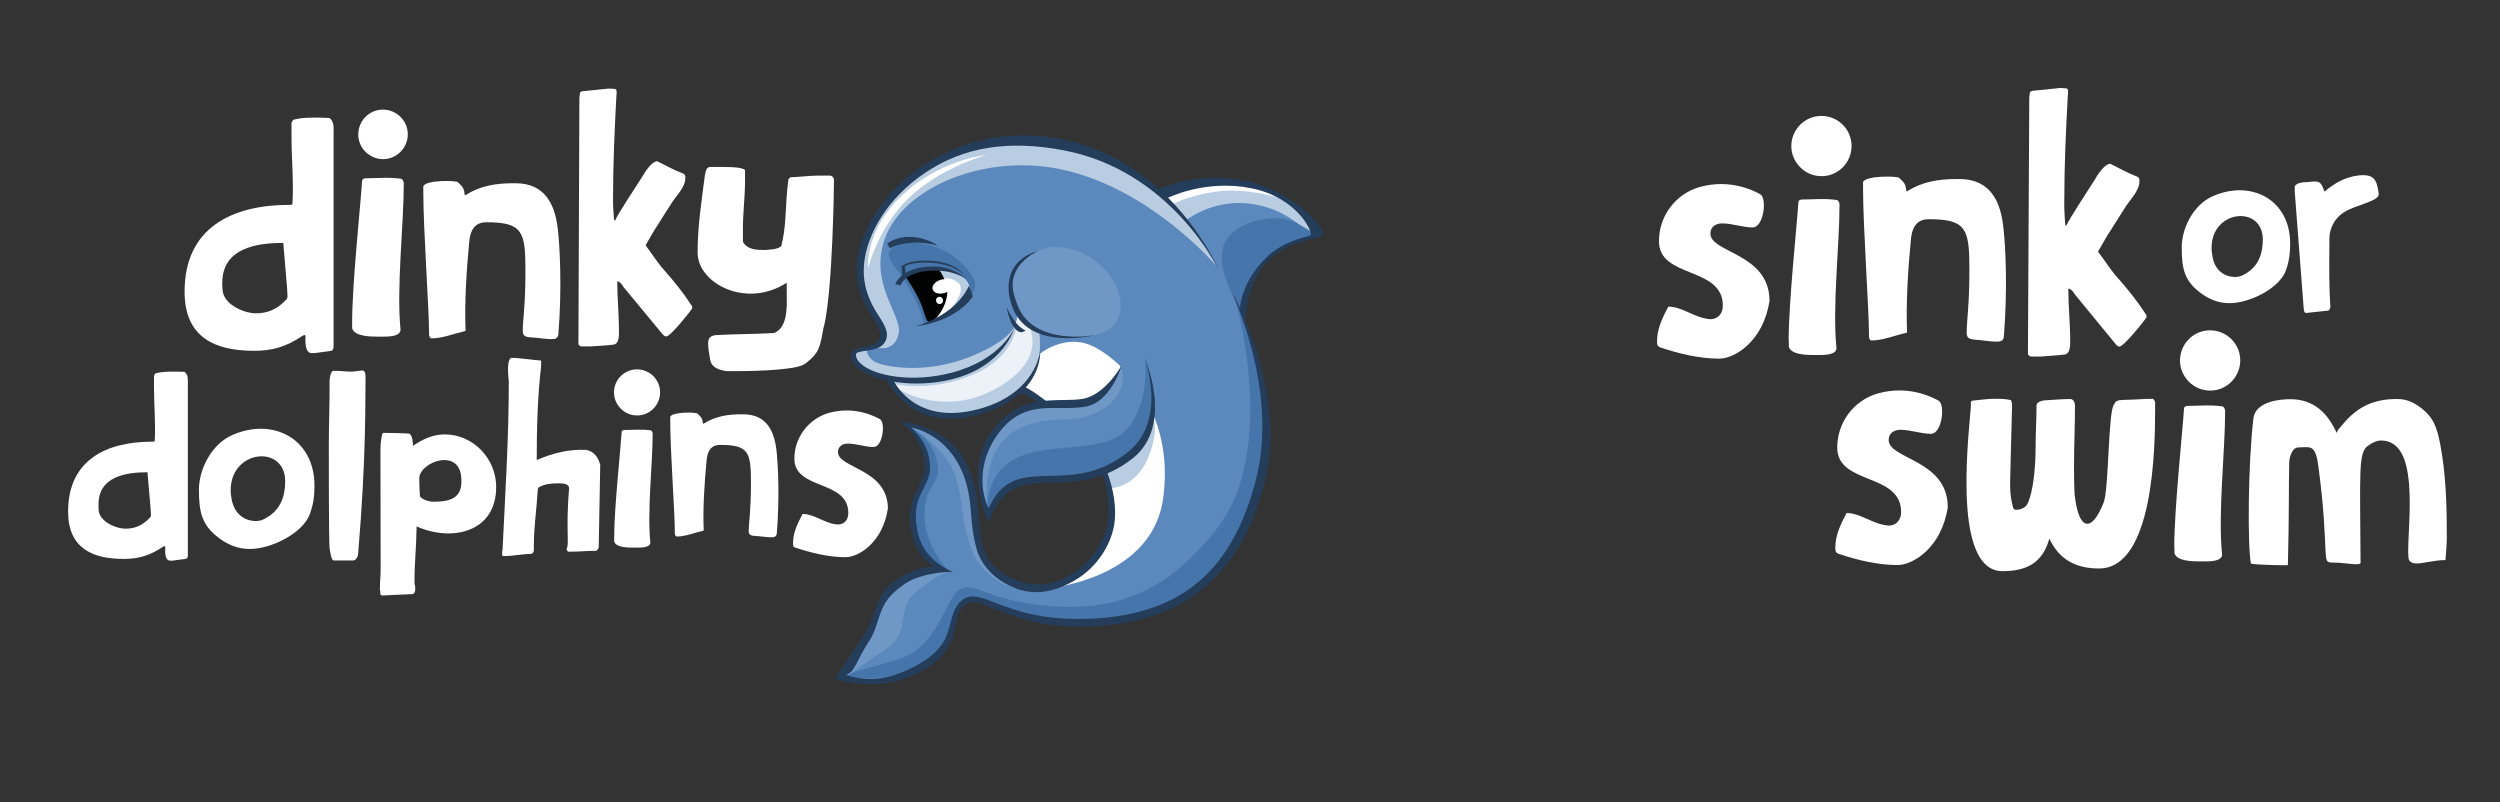
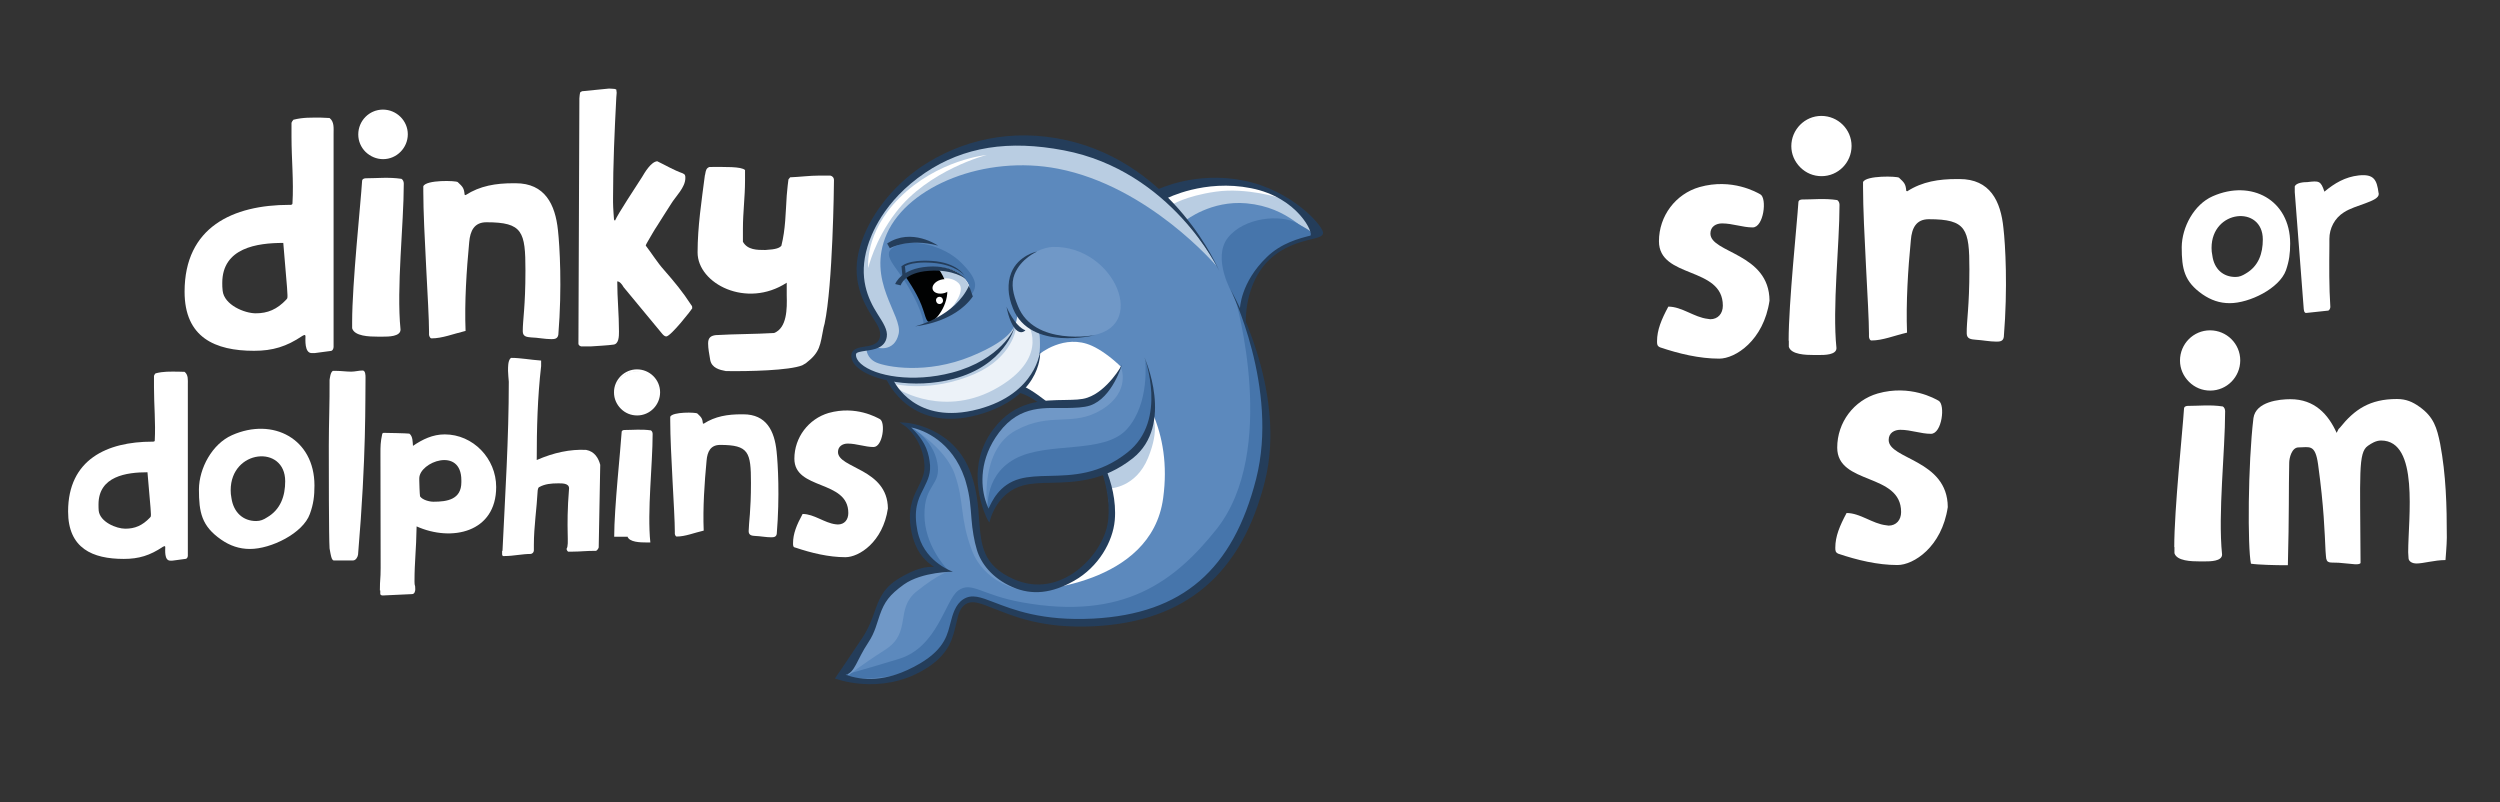
<svg xmlns="http://www.w3.org/2000/svg" version="1.1" id="Layer_1" x="0px" y="0px" viewBox="0 0 1307 419.5" style="enable-background:new 0 0 1307 419.5;" xml:space="preserve">
  <rect x="0" y="0" width="1307" height="419.5" fill="#333333" stroke="none" />
  <style type="text/css">
	.st0{fill:#FFFFFF;}
	.st1{fill:#5C89BD;}
	.st2{fill:#4675AB;}
	.st3{fill:#ECF2F8;}
	.st4{fill:#B9CDE2;}
	.st5{fill:#243D5A;}
	.st6{fill:#7098C7;}
	.st7{fill:#010202;}
</style>
  <path class="st0" d="M866.3,178.4c0-5.9,2.3-11.4,5.9-18.1c7.1,0,13.5,5.6,20.6,6.4c0.5,0,1,0.2,1.3,0.2c4.1,0,6.6-3,6.6-7.1  c0-20.7-33.4-14-33.4-33.7c0-13.2,8.7-24.7,21.2-28.3c17-4.8,30,2.8,31.8,3.8c3.6,2,1.8,17.3-4,17.3c-5.3,0-10.5-2.1-16-2.1  c-3.1,0-6.1,1.6-6.1,5.3c0,10.2,30.8,10.2,30.9,35.1c-3.1,20.9-17.9,30.3-26.3,30.3c-10.4,0-21.1-2.6-30.9-5.9  C866.3,180.9,866.3,179.9,866.3,178.4z" />
  <path class="st0" d="M935.1,178.1c0-19.8,4.4-61.1,5.1-72.3c0-1.2,1.2-1.5,2-1.5c5.9,0,11.7-0.7,18.3,0.3c0.8,0.5,1.2,1.5,1.2,2.5  c0,20.9-3.8,53.5-1.6,74.9c0,3.6-6.3,3.6-9.1,3.6h-2.6c-4.3,0-12-0.2-13.2-4.3V178.1z" />
  <path class="st0" d="M1029.6,140.9c0-21.2-1.5-26.3-21.2-26.3c-6.6,0-8.9,4.6-9.4,10.9c-1.5,15.3-2.6,32.8-2,48.4  c-6.9,1.6-12.7,4.1-18.6,4.1c-1,0-1.3-1.6-1.3-2v-1.6c0-12.8-3.1-55.5-3.1-76.4v-2.8c1.5-3.6,17.9-3.1,18.8-2.3  c2.8,2.6,3.5,3.3,3.8,6.9l0.5,0.2c7.9-5.1,16.6-6.4,26-6.4h1.3c16,0,21.6,11.5,23,25.7c1,8.6,2.3,30.9,0.2,56.8  c-0.3,2.3-2,2.5-3.8,2.5c-3.6,0-7.4-0.8-11-1c-2.1-0.2-4.6-0.3-4.6-3.3C1028.1,167.6,1029.6,160.6,1029.6,140.9z" />
-   <path class="st0" d="M1060.9,51.3c0-0.8,0.3-3.1,0.5-3.3l1-0.5l14.7-1.5c0.8,0,3,0.2,3.1,0.2l0.8,0.3c0,0.2,0.2,1.3,0.2,1.8  c0,0.5-0.2,2.3-0.2,2.6c-1,18.3-1.8,36.1-1.8,54.8v2.3c0,2.8,0.5,9.4,0.5,9.4l0.5,0.7c1.8-4.1,11-17.9,14.8-23.9  c1.3-2.3,4.8-8.2,8.2-8.6c4.8,2.3,8.9,4.8,13.8,6.6c1.5,0.7,1.5,1.3,1.5,2.6c0,5.1-5.3,10-7.7,14c-1.3,2.1-6.7,10.5-7.6,12  c-1.8,2.6-3.6,6.1-5.3,8.9c-0.2,0.3-1,1.6-1,2c3.5,4.4,6.3,9.2,10,13.3c5.6,6.4,10,11.7,14.8,19.1c0.5,0.7,0.5,0.8,0.5,1.8  c0,0.3-11.7,15.3-14.2,15.3c-0.8,0-1.6-0.8-2.1-1.5l-21.1-25.7c-0.7-1.2-2-3.1-3.5-3.1c0,9.1,1,17.9,1,27.3c0,2.6,0,7.1-3.3,7.2  c-1.6,0.3-10.2,0.8-12,1h-5.3c-0.7-0.2-1.5-0.7-1.5-1.5L1060.9,51.3z" />
  <path class="st0" d="M959.5,286.3c0-5.9,2.3-11.4,5.9-18.1c7.1,0,13.5,5.6,20.6,6.4c0.5,0,1,0.2,1.3,0.2c4.1,0,6.6-3,6.6-7.1  c0-20.7-33.4-14-33.4-33.7c0-13.2,8.7-24.7,21.2-28.3c17-4.8,30,2.8,31.8,3.8c3.6,2,1.8,17.3-4,17.3c-5.3,0-10.5-2.1-16-2.1  c-3.1,0-6.1,1.6-6.1,5.3c0,10.2,30.8,10.2,30.9,35.1c-3.1,20.9-17.9,30.3-26.3,30.3c-10.4,0-21.1-2.6-30.9-5.9  C959.5,288.8,959.5,287.8,959.5,286.3z" />
-   <path class="st0" d="M1046.9,298.6c-28,0-16.5-78.8-16.5-87.6c0-0.3,0-0.7-0.2-0.8c0.2,0,0.5-0.3,0.7-0.7c1.6-0.2,8.9-1,10.5-1h2.3  c3,0,4.4,0,7.7,0.7c0,0.2,0.5,1.8,0.5,2.1v1.2c0,3.8-1,35.1-1,39v2.5c0,4,0.5,7.7,1.6,11.5c0.3,1,1,1,2,1c1.6,0,4.3-1,5.3-2.8  c3.5-6.7,4.4-21.7,4.4-28.8c0-7.9,0.5-16.1,0.5-23c0-1.8,3.3-2.6,4.4-2.6c0.2,0,9.5-0.7,13.2-0.7c2,0,2.5,2.3,2.5,3.6  c0,10.5-0.5,20.9-0.5,31.4c0,12.5,0.3,15.5,0.5,16.3c2.1,17.3,8.7,18.8,15,2.8c2.8-6.9,2.3-49.4,5.6-51.4c0.2-1.3,1.8-2,2.8-2.1  c0.5,0,3.1-0.2,3.5-0.2c4,0,8.9-0.5,13.7-0.5c0.5,0,1.2,1.3,1.3,1.6v4c0,19.8-0.8,83.1-29.3,83.1c-11.7,0-20.7-4.3-26-15.6  C1067.9,294.2,1059.6,298.6,1046.9,298.6z" />
  <path class="st0" d="M1136.7,286c0-19.8,4.4-61.1,5.1-72.3c0-1.2,1.2-1.5,2-1.5c5.9,0,11.7-0.7,18.3,0.3c0.8,0.5,1.2,1.5,1.2,2.5  c0,20.9-3.8,53.5-1.6,74.9c0,3.6-6.3,3.6-9.1,3.6h-2.6c-4.3,0-12-0.2-13.2-4.3V286z" />
  <path class="st0" d="M1178.1,218.6c1.2-8.7,13.7-9.9,19.3-9.9c12.7,0,19.8,7.9,24.2,17.6l1-2l0.7-0.7c7.6-9.5,15.6-15,29.8-15  c4.8,0,8.2,1.5,11.7,4c7.7,5.4,9.2,11.2,10.9,19.3c3.1,16.5,3.5,32.4,3.5,49.2c0,3.5-0.7,11.5-0.7,11.7c-5.8,0-11.4,1.8-15.3,1.8  c-1.6,0-3.8-0.8-4-2.6c0-1-0.2-2.1-0.2-3.3c0-17.8,5.9-58.4-14.2-58.4c-2.6,0-5.1,1.5-6.9,2.8c-5.1,3.6-4,14.2-3.8,61.1  c0,0.7-1.5,0.8-2.1,0.8h-0.8c-0.8,0-7.7-0.8-8.6-0.8c-4.4-0.3-6.4,0.8-6.6-3.5l-0.2-2.6c-0.5-9.9-0.8-22.7-3.9-45.3  c-1.5-10.9-4.6-8.9-10.2-8.9c-3.6,0-4.9,5.6-4.9,8.1c-0.3,13.7,0,27.3-0.7,53.5h-2c-3.8,0-13.5-0.2-17.3-0.8  C1175,286.3,1175.2,242.5,1178.1,218.6z" />
  <g>
    <path class="st0" d="M1156.8,102.6c20.1-8.9,40.5,1.8,40.5,24.7c0,5.1-0.5,9.1-2.2,14c-3.4,9.5-19.1,17.2-29.4,17.2   c-5.3,0-9.8-1.6-14.2-4.6c-9.6-6.7-10.9-13.3-10.9-24.7C1140.7,118.8,1147,106.9,1156.8,102.6z M1168.7,144.8   c2.1,0,3.6-0.7,5.4-1.8c6.7-3.9,8.9-10.5,8.9-17.8c0-18.1-26.8-15.7-26.8,4.4c0,1.2,0.1,2.6,0.4,3.9   C1157.5,140.6,1162.2,144.8,1168.7,144.8z" />
    <path class="st0" d="M1204.4,161.6l-4.7-61.2v-3c0.9-1.9,4.6-2.2,6.6-2.2c6-0.7,7-0.8,8.9,5c5.3-4.4,10.8-7.7,18-8.5   c7.8-0.8,9.4,2.2,10.3,9.1c0.1,0.2,0.1,0.5,0.1,0.7c0,3.9-12.3,5.6-18.2,9.5c-4.8,3-7.6,8.3-7.6,13.9v3.4   c-0.1,10.6-0.2,21.5,0.5,32.2c0,0.5-0.4,1.8-1.2,1.9l-11.3,1.2c-0.6,0.1-0.9-0.2-1.2-0.9L1204.4,161.6z" />
  </g>
  <g>
    <ellipse transform="matrix(1 -3.990470e-03 3.990470e-03 1 -0.298 3.799)" class="st0" cx="951.9" cy="76.6" rx="14.5" ry="14.8" />
    <ellipse transform="matrix(1 -3.990470e-03 3.990470e-03 1 -0.285 3.787)" class="st0" cx="948.8" cy="73.4" rx="9.3" ry="9.5" />
    <ellipse transform="matrix(1 -3.990470e-03 3.990470e-03 1 -0.272 3.776)" class="st0" cx="946" cy="70" rx="4.7" ry="4.8" />
    <g>
      <path class="st0" d="M936.5,76.4c0,4.2,1.7,8.1,4.7,11.1c3,3,6.9,4.6,11.1,4.6c8.7,0,15.7-7.1,15.7-15.8c0-8.7-7.1-15.7-15.8-15.7    S936.5,67.8,936.5,76.4z M942,85c-2.5-2.5-3.9-5.8-3.9-9.4c0-7.3,5.9-13.3,13.3-13.4c7.3,0,13.3,5.9,13.4,13.3    s-5.9,13.3-13.3,13.4C947.9,88.9,944.6,87.5,942,85z" />
    </g>
  </g>
  <g>
    <ellipse transform="matrix(1 -3.990470e-03 3.990470e-03 1 -0.743 4.611)" class="st0" cx="1155.1" cy="188.6" rx="14.5" ry="14.8" />
    <ellipse transform="matrix(1 -3.990470e-03 3.990470e-03 1 -0.731 4.598)" class="st0" cx="1152" cy="185.5" rx="9.3" ry="9.5" />
    <ellipse transform="matrix(1 -3.990470e-03 3.990470e-03 1 -0.717 4.587)" class="st0" cx="1149.2" cy="182.1" rx="4.7" ry="4.8" />
    <g>
      <path class="st0" d="M1139.7,188.5c0,4.2,1.7,8.1,4.7,11.1c3,3,6.9,4.6,11.1,4.6c8.7,0,15.7-7.1,15.7-15.8    c0-8.7-7.1-15.7-15.8-15.7C1146.7,172.7,1139.7,179.8,1139.7,188.5z M1145.2,197.1c-2.5-2.5-3.9-5.8-3.9-9.4    c0-7.3,5.9-13.3,13.3-13.4s13.3,5.9,13.4,13.3s-5.9,13.3-13.3,13.4C1151.1,200.9,1147.8,199.6,1145.2,197.1z" />
    </g>
  </g>
  <path class="st0" d="M159.2,175.1c0,0-0.8,0.3-1.1,0.5c-8.3,5.6-15.5,7.8-25.3,7.8c-20.3,0-36.3-6.9-36.3-30.9  c0-33.8,25.3-45.4,54.8-45.4c0.3,0,1.5,0.2,1.6-0.7c0.7-11.9-0.5-22.9-0.5-34.8v-7.4c0.2-0.5,0.5-1.1,1-1.6  c5.2-1.3,9.3-1.1,14.5-1.1c1.1,0,3.3,0.2,4.4,0.2c2.5,2,2.1,5.2,2.1,8.2v111.5c0,0.8-0.5,2.1-1.6,2.1l-8.3,1.1H163  c-3.9,0-3.3-7-3.3-9C159.7,175.4,159.4,175.1,159.2,175.1z M133.7,163.8c6.2,0,11.1-2,16-7.2l0.5-0.7c0.3-1.3,0-4.4-2.1-28.9  c-13.6,0-31.9,2.5-31.9,20.9c0,1.3,0,2.6,0.2,4.1C117.2,159.4,127.8,163.8,133.7,163.8z" />
  <path class="st0" d="M184.1,168.3c0-20.1,4.5-62.2,5.2-73.6c0-1.2,1.2-1.5,2-1.5c6,0,11.9-0.7,18.6,0.3c0.8,0.5,1.2,1.5,1.2,2.5  c0,21.3-3.9,54.5-1.7,76.3c0,3.7-6.4,3.7-9.2,3.7h-2.7c-4.4,0-12.2-0.2-13.4-4.4V168.3z" />
  <path class="st0" d="M274.7,141.5c0-20.4-1.4-25.3-20.4-25.3c-6.3,0-8.5,4.4-9,10.4c-1.4,14.7-2.5,31.4-1.9,46.4  c-6.6,1.6-12.2,3.9-17.8,3.9c-0.9,0-1.3-1.6-1.3-1.9v-1.6c0-12.3-3-53.2-3-73.3v-2.7c1.4-3.5,17.2-3,18-2.2c2.7,2.5,3.3,3.2,3.6,6.6  l0.5,0.2c7.6-4.9,15.9-6.2,24.9-6.2h1.3c15.3,0,20.7,11.1,22.1,24.6c0.9,8.2,2.2,29.7,0.2,54.5c-0.3,2.2-1.9,2.4-3.6,2.4  c-3.5,0-7.1-0.8-10.6-0.9c-2.1-0.2-4.4-0.3-4.4-3.2C273.3,167,274.7,160.4,274.7,141.5z" />
  <path class="st0" d="M302.9,51.4c0-0.8,0.3-3,0.5-3.2l0.9-0.5l14.1-1.4c0.8,0,2.8,0.2,3,0.2l0.8,0.3c0,0.2,0.2,1.3,0.2,1.7  c0,0.5-0.2,2.2-0.2,2.5c-0.9,17.5-1.7,34.6-1.7,52.6v2.2c0,2.7,0.5,9,0.5,9l0.5,0.6c1.7-3.9,10.6-17.2,14.2-22.9  c1.3-2.2,4.6-7.9,7.9-8.2c4.6,2.2,8.5,4.6,13.3,6.3c1.4,0.6,1.4,1.3,1.4,2.5c0,4.9-5.1,9.6-7.4,13.4c-1.3,2.1-6.5,10.1-7.3,11.5  c-1.7,2.5-3.5,5.8-5.1,8.5c-0.2,0.3-0.9,1.6-0.9,1.9c3.3,4.3,6,8.8,9.6,12.8c5.4,6.2,9.6,11.2,14.2,18.3c0.5,0.6,0.5,0.8,0.5,1.7  c0,0.3-11.2,14.7-13.6,14.7c-0.8,0-1.6-0.8-2.1-1.4L326,150.1c-0.6-1.1-1.9-3-3.3-3c0,8.7,0.9,17.2,0.9,26.2c0,2.5,0,6.8-3.2,6.9  c-1.6,0.3-9.8,0.8-11.5,0.9h-5.1c-0.6-0.2-1.4-0.6-1.4-1.4L302.9,51.4z" />
  <path class="st0" d="M374.2,175.2c10.3-0.6,20.2-0.5,30.5-1.1c6.8-2.7,6.8-12.8,6.6-19.7v-6.6c-21,13.7-46.6,0.5-46.6-15.8  c0-13.6,2.1-27,3.8-40.3c0-0.2,0.2-0.3,0.2-0.8c0.3-1.7,0.5-3,2.2-3.6c8.2,0,16.6-0.3,18.6,1.6v5.7c0,8.2-1.1,16.6-1.1,24.9v6.9  c2.4,4.3,7.4,4.3,11.7,4.3c5.8-0.3,7.4-1.1,8.4-2.2c2.2-8.7,2.2-17.2,2.8-26.2c0.2-2.4,0.8-8.4,0.9-8.5l0.9-1.1  c5.2-0.2,10.1-0.9,15.3-0.9h5.7c0.9,0.2,1.9,0.9,1.9,2.4c0,2.8-0.6,54.8-4.9,75l-0.5,1.9c-1.9,9.6-1.7,12.9-9.3,18.8l-1.9,1.1  c-6.8,2.7-27.9,3.2-39.9,3c-3.3-0.6-7.4-1.6-8.2-5.8c-0.5-3.2-1.1-5.8-1.1-8.7C370.2,176.3,371.9,175.5,374.2,175.2z" />
  <path class="st0" d="M86,285.5c0,0-0.7,0.3-0.9,0.4c-6.7,4.5-12.5,6.3-20.4,6.3c-16.3,0-29.1-5.5-29.1-24.8  c0-27.2,20.4-36.5,44-36.5c0.3,0,1.2,0.1,1.3-0.5c0.5-9.6-0.4-18.4-0.4-28v-5.9c0.1-0.4,0.4-0.9,0.8-1.3c4.2-1.1,7.5-0.9,11.7-0.9  c0.9,0,2.6,0.1,3.5,0.1c2,1.6,1.7,4.2,1.7,6.6v89.5c0,0.7-0.4,1.7-1.3,1.7l-6.7,0.9H89c-3.2,0-2.6-5.6-2.6-7.2  C86.4,285.8,86.2,285.5,86,285.5z M65.5,276.4c5,0,8.9-1.6,12.9-5.8l0.4-0.5c0.3-1.1,0-3.5-1.7-23.2c-10.9,0-25.6,2-25.6,16.8  c0,1.1,0,2.1,0.1,3.3C52.3,272.9,60.8,276.4,65.5,276.4z" />
  <path class="st0" d="M121.3,227.5c21.4-9.5,43.1,1.9,43.1,26.3c0,5.5-0.5,9.7-2.4,14.9c-3.6,10.1-20.3,18.3-31.3,18.3  c-5.6,0-10.5-1.7-15.1-4.9c-10.2-7.1-11.6-14.2-11.6-26.3C104.1,244.8,110.9,232.1,121.3,227.5z M133.9,272.4c2.2,0,3.9-0.7,5.7-1.9  c7.1-4.1,9.5-11.2,9.5-18.9c0-19.3-28.5-16.7-28.5,4.7c0,1.2,0.1,2.7,0.4,4.1C122.1,267.9,127.1,272.4,133.9,272.4z" />
  <path class="st0" d="M171.9,233c0-11.5,0.5-22.8,0.4-34.4c0.2-1,0.4-3.9,1.7-4.7h1.9c2.6,0,5.1,0.4,7.7,0.4c2,0,4.1-0.6,6-0.6  c1.5,0,1.5,2.7,1.5,3.6c-0.2,11.5,0.5,40.7-3.9,92.6c-0.1,1.1-1.1,3.1-2.6,3.1h-10.2c-0.4,0-1-1-1-1.2c-0.4-0.9-1-4.5-1.1-5.1  C171.9,281.2,171.9,243.1,171.9,233z" />
  <path class="st0" d="M198.6,308.7c0-6.2,0.4-5.5,0.4-11.8c0-20.9-0.1-38.6-0.1-59.6c0-4,0-6.1,0.9-10.3c0.2-0.7,0.5-0.7,1.1-0.7  c0.9,0,11.8,0.2,13.1,0.4c1.9,1.4,1.7,4.5,1.9,6.4c5-3.4,10.3-6,16.6-6c14.8,0,26.9,12.6,26.9,27.5c0,23.8-23.3,28.8-41.6,20.6  c-0.2,12.8-1.1,18.1-1.1,28.8c0,2.9,0.4,1.1,0.4,4.1c0,1-0.4,2.5-1.7,2.5l-15.1,0.7c-0.6,0-1.2,0-1.5-0.7V308.7z M226.6,262.3  c7.3,0,14.6-1.2,14.6-10.2v-1c0-17.8-22-9.6-22-1v1.2c0,1.2,0.2,7,0.4,8.2C220.9,261.4,224.5,262.3,226.6,262.3z" />
  <path class="st0" d="M262.7,288c1.4-29.5,3.3-58.8,3.3-88.4c-0.1-0.6-0.4-5.2-0.4-5.7v-0.4c0-1.8,0-4.5,1.1-6c0.1,0,0.4-0.4,0.6-0.4  c4.9,0,9.8,1,15.6,1.4v2.9c-1.9,16.5-2.3,32.6-2.3,49.1c8.9-3.9,17.5-5.7,25.8-5.3c4.5,0.8,6.5,4.4,7.4,7.8l-0.8,43.2  c-0.1,0.5-0.9,1.8-1.6,1.8c-4.2-0.1-7.9,0.4-12.1,0.4h-2.3c-0.4-0.3-0.8-0.9-0.8-1.5c1.6-2.4-0.5-9.4,1.3-31.6  c0-2.8-3.9-2.6-5.9-2.6c-3.3,0-6.7,0.3-9.6,1.9c-0.8,0.3-0.8,1.5-0.9,1.8c-0.5,9.6-2,18.9-2,28.5v2.9c-0.1,1-0.6,1.5-1.5,1.8  c-4.7,0-9.2,1.1-13.7,1.1h-1c-0.5-0.5-0.4-1-0.4-1.5V288z" />
-   <path class="st0" d="M321.1,280.6c0-14.9,3.4-46.2,3.9-54.7c0-0.9,0.9-1.1,1.5-1.1c4.5,0,8.8-0.5,13.8,0.2c0.6,0.4,0.9,1.1,0.9,1.9  c0,15.8-2.9,40.5-1.2,56.7c0,2.7-4.7,2.7-6.9,2.7h-2c-3.2,0-9.1-0.1-10-3.2V280.6z" />
+   <path class="st0" d="M321.1,280.6c0-14.9,3.4-46.2,3.9-54.7c0-0.9,0.9-1.1,1.5-1.1c4.5,0,8.8-0.5,13.8,0.2c0.6,0.4,0.9,1.1,0.9,1.9  c0,15.8-2.9,40.5-1.2,56.7h-2c-3.2,0-9.1-0.1-10-3.2V280.6z" />
  <path class="st0" d="M392.6,252.5c0-16.1-1.1-19.9-16.1-19.9c-5,0-6.7,3.5-7.1,8.2c-1.1,11.6-2,24.8-1.5,36.6  c-5.2,1.2-9.6,3.1-14.1,3.1c-0.7,0-1-1.2-1-1.5v-1.2c0-9.7-2.4-42-2.4-57.8v-2.1c1.1-2.7,13.6-2.4,14.2-1.7c2.1,2,2.6,2.5,2.9,5.2  l0.4,0.1c6-3.9,12.6-4.9,19.7-4.9h1c12.1,0,16.3,8.7,17.4,19.4c0.7,6.5,1.7,23.4,0.1,43c-0.2,1.7-1.5,1.9-2.9,1.9  c-2.7,0-5.6-0.6-8.3-0.7c-1.6-0.1-3.5-0.2-3.5-2.5C391.5,272.7,392.6,267.4,392.6,252.5z" />
  <path class="st0" d="M414.6,284c0-5,1.9-9.6,5-15.3c6,0,11.4,4.7,17.3,5.4c0.4,0,0.8,0.1,1.1,0.1c3.5,0,5.5-2.5,5.5-6  c0-17.5-28.2-11.8-28.2-28.4c0-11.1,7.4-20.8,17.9-23.9c14.3-4,25.2,2.4,26.8,3.2c3.1,1.7,1.5,14.6-3.3,14.6  c-4.4,0-8.9-1.8-13.5-1.8c-2.6,0-5.1,1.4-5.1,4.4c0,8.6,25.9,8.6,26.1,29.5c-2.6,17.6-15.1,25.5-22.2,25.5c-8.7,0-17.8-2.2-26.1-5  C414.6,286.1,414.6,285.3,414.6,284z" />
  <g>
    <path class="st1" d="M439.4,353.4c0,0,13.4,3.8,25.3,0.7c11.9-3.1,24.8-8.1,29.2-15.7c4.5-7.6,5.3-21.9,10.2-24.2   c4.9-2.3,10.1,0.9,18,3.3c7.9,2.4,31.3,7.2,37.4,7.9c6.1,0.7,32.2-1,42.6-5.4c10.4-4.3,26.1-13.5,32.9-21   c6.8-7.5,21-35.9,24.4-50.9c3.4-15,1.6-42,0-52.1c-1.6-10-10-31.6-10-31.6s3.3-19.2,10.8-26.7c7.5-7.6,12.7-10.2,18.5-12   c5.9-1.8,9-1.8,9.2-4c0.2-2.1-6.8-13-15.7-18.1c-9-5.2-24.8-9.4-38.3-9.3c-13.5,0-27,7.2-27,7.2s-13.8-12.1-27.8-18.3   c-14-6.2-34.2-11.5-57.8-9.3c-23.6,2.2-49.4,19.9-58.4,33.8c-9.1,13.8-15.7,29.4-12.3,40.7c3.4,11.3,13,25.6,11.6,27.9   c-1.4,2.3-4,5-9.8,5.7c-5.8,0.7-6.6,2.9-5.3,5.6c1.3,2.7,11.9,8.9,14.7,9.3c2.9,0.4,3.7,1.4,3.7,1.4s7.9,14,17.7,16.5   c9.7,2.5,19.9,4.3,31.4-0.7c11.5-5,19.4-10.7,19.4-10.7l11.9,7.9c0,0-15.5,1.6-21.9,10.5c-6.5,8.9-10.5,17.7-11,25.4   c-0.5,7.7,3.6,22.5,3.6,22.5s6.3-16.7,15.5-17.4c9.3-0.7,24.9-1.2,31.9-2.5c7-1.3,13.1-4.4,13.1-4.4s8.5,24.3,2.4,34.1   c-6.1,9.8-10.5,20.7-24.8,25.4c-14.3,4.7-31.9,1.1-38-10.4c-6-11.5-6.8-24.3-7.4-33c-0.6-8.7-4.6-20-11.4-27.2   c-6.8-7.2-15.4-10.3-15.4-10.3l-9-1.8c0,0,10.5,9.1,11.3,19c0.8,9.9-5.8,14.6-6.9,23.9c-1.1,9.3,0.9,16.5,3.7,22   c2.7,5.5,9.9,9.8,9.9,9.8s-11.3,0.7-20.3,7c-9,6.3-11.5,14.6-13.3,20.8c-1.9,6.3-0.9,14.4-8.2,18.6   C442.3,347.4,439.4,353.4,439.4,353.4z" />
    <path class="st2" d="M482.9,169.3c0,0-0.4-6.3-7.6-18.6c-7.1-12.3-15.6-18-7-22.1c8.6-4,25.1-0.5,34.3,8.8c9.2,9.3,9.5,14,1.3,20.3   C495.7,164.1,490.2,168.5,482.9,169.3z" />
    <path class="st0" d="M475.9,143.5l11,24.8c0,0,7.9-3.8,13.7-8c5.9-4.2,10.2-9.6,1.4-16.8C493.1,136.4,476.6,142.8,475.9,143.5z" />
    <path class="st3" d="M464.9,198.1c0,0,7.5,12.1,16.3,16c8.8,3.8,22.4,5.1,32.7,0.5c10.3-4.6,19-6.7,25.2-18.2   c6.2-11.5,3.9-23.3,3.9-23.3l-10.9-9.7c0,0-0.6,12.2-10.5,20.5c-9.9,8.3-25.2,14.4-39.8,15.1C467.3,199.6,464.9,198.1,464.9,198.1z   " />
    <path class="st4" d="M453,182.6c0,0,0,4.6,5.1,6.9c5.1,2.3,26.2,6.4,49.6-3.2c23.4-9.6,22.6-16.9,22.6-16.9s0.2,9.3-13,18.1   c-13.2,8.7-33,14.4-50.3,11.3c-17.3-3.1-22.5-12-21.1-13.6C447.3,183.5,450.8,181.7,453,182.6z" />
    <path class="st4" d="M458.4,181.7c0,0,9.1,2.8,11.4-7.1c2.3-9.8-17.2-27.6-6.1-52.5c11.1-24.9,51.2-41.3,89.4-33.9   c47.5,9.2,82.8,50.8,82.8,50.8s-15.1-30.2-46.9-51.3c-31.8-21.1-81.6-17.2-109.3,2.9c-27.7,20.1-29.6,44-30.4,50.1   c-0.8,6.2,7.3,23.4,10.1,27C462.3,171.4,463.9,179.6,458.4,181.7z" />
    <path class="st0" d="M453.9,140.1c0,0-2.1-18.2,16.2-36.5c20.1-20.2,45.8-22.6,45.8-22.6s-30.6,7.8-47.6,30.1   C457.3,125.4,453.9,140.1,453.9,140.1z" />
    <path class="st4" d="M467.4,200.7c0,0,19,4.9,42.2-5.2c19.8-8.7,21.6-23.9,21.6-23.9l-0.5-1.3c0,0-4.2,12.3-15.2,18.4   c-11,6.1-29.3,10.5-38,10.3c-8.7-0.2-12.3-1.6-12.3-1.6L467.4,200.7z" />
    <g>
      <path class="st5" d="M536.1,172.7c-5.7-2.2-9.9-12.3-9.9-12.3C528.3,171.2,532.7,175.9,536.1,172.7z" />
    </g>
    <path class="st4" d="M469.8,203.5c0,0,24.3,15.4,52.2-1.1c27.9-16.5,14.7-34.4,14.7-34.4l6.3,4.4c0,0,4.2,19.9-8.3,30.7   c-12.4,10.8-30.7,15.1-40.6,14.2C484.4,216.3,469.7,211.1,469.8,203.5z" />
    <path class="st4" d="M488.8,146.6c0,0,7.4-3.2,12.2,1.3c4.8,4.5-5.1,14.9-5.1,14.9l11.2-10.4c0,0,0.5-5.6-7-9.8   c-7.4-4.2-12.9-2.5-12.9-2.5L488.8,146.6z" />
    <path class="st4" d="M619.9,115.2c0,0,13.3-10.6,31.8-8.9c22.6,2.1,31.6,16.6,34.8,16.1c3.2-0.4,1.5-0.3-0.3-4.1   c-1.7-3.8-11.2-16.5-33.9-22.7c-22.7-6.2-46.4,4.2-46.4,4.2L619.9,115.2z" />
    <path class="st0" d="M607.9,101.4c0,0,18.2-5.6,35.5-4.7c17.3,0.8,25.7,6.8,25.7,6.8s-17.4-5.6-33.5-3.3c-16.1,2.3-23.2,7-23.2,7   L607.9,101.4z" />
    <path class="st6" d="M568.8,175.6c0,0-25.2,5.5-37.9-14.5c-12.7-20,11.2-31.7,19.3-32C582.9,128.1,601.5,172.6,568.8,175.6z" />
    <path class="st0" d="M548.9,211.5c3.7,0.5,17.4,1.8,23.2-3.3c6.8-6,11.9-12.5,11.9-12.5l2-4c-5.5-5.3-10.9-9-15.1-10.9   c-14.5-6.6-27.6,4.4-27.6,4.4c1.1,6.9-9.3,18.1-9.3,18.1S541.2,206.7,548.9,211.5z M602.8,216.5c-0.5,3.2-1.9,7.9-5.6,12.7   c-6.6,8.7-14.6,14.7-20.1,16.9c-0.2,0.1-0.5,0.1-0.8,0.1c3,8.3,4.6,18.3,3.2,30.6c-2.9,26.1-40.7,31.9-40.7,31.9   s63.1-2.1,69.3-48.3C610.5,242.9,607.8,228.3,602.8,216.5z" />
    <path class="st4" d="M580.5,255.3c0,0,13.3-0.3,19.7-15.9c6.4-15.6,2.3-21.7,2.3-21.7s-0.7,10.9-9.8,18.6   c-9.1,7.7-15.6,9.7-15.6,9.7L580.5,255.3z" />
    <path class="st2" d="M516.6,268.6c0,0-3.3-19.1,13.8-28.6c17.1-9.5,46.7-2.2,58.8-15.7c12.1-13.5,9.5-35.8,9.5-35.8   s9.1,22.1,0.1,40.1c-9.1,18.1-27.5,22.3-37.7,21.6c-10.2-0.7-26.6,0.4-30.4,2.8C526.9,255.4,516.6,268.6,516.6,268.6z" />
    <path class="st2" d="M646,157.1c0,0,22.7,78.7-10.2,119.8c-21.6,27-48.4,47.6-101.5,38c-21.2-3.8-26.3-11.2-33.3-6.2   c-7,5.1-10.7,29.6-31.1,35.8c-20.4,6.2-27.8,8.1-27.8,8.1s-0.2,3.5,18.8,1.5c19-2,26.9-6.8,31.9-14.4c5-7.6,6.9-22,9.8-24   c2.9-2,6.3-3.7,9.3-2.3c3,1.4,29.1,12.4,47.6,12c18.5-0.4,44.5-1.1,66.8-18.1c22.3-17,30.6-42.8,32.4-53.2   c1.8-10.4,6.3-31,2.5-49.2C657.3,186.8,650.3,165.4,646,157.1z" />
    <path class="st2" d="M644.1,153.2c0,0-10.6-18.3-2.1-29c8.6-10.7,27.5-12.2,35.9-7.6c8.3,4.6,9.8,5.8,7.8,6.9   c-1.9,1.1-10.9,2.1-20.3,8.9c-9.5,6.8-12.9,17.7-13.8,21.4c-0.9,3.7-1.7,12.8-1.7,12.8L644.1,153.2z" />
    <path class="st2" d="M495.5,297.9c0,0-0.1-0.1-0.3-0.3c-1.7-1.9-11.7-13-11.9-28.2c-0.2-16.7,9.1-15.3,6.7-27.6   c-2.3-12.3-13.7-18.6-13.7-18.6s10.4,12.8,8.7,21.6c-1.8,8.8-8.9,18.5-7.9,26.5C478.2,279.2,481.5,294.2,495.5,297.9z" />
    <path class="st6" d="M516,264.7c0,0-3.7-29.4,14.9-39.6c18.6-10.2,29.6-1.5,45.2-11c15.5-9.6,9.9-22.3,9.9-22.3s-2.6,9.9-11,14.4   c-8.4,4.5-12.2,4.9-19.5,5.4c-7.3,0.5-17.3-0.6-26.6,6.4c-9.3,7-12.5,13.5-15.1,20.6C511.2,245.6,511.9,259.3,516,264.7z" />
    <path class="st6" d="M443.5,353.1c0,0,5.4-4.5,19.4-13.5c14-9,4.8-21.3,16.4-30.5c11.6-9.3,16.8-10.4,16.8-10.4s-15.5-4.2-26.7,5.7   c-11.3,9.9-9.8,20.8-18.5,31.1C442.3,345.9,443.5,353.1,443.5,353.1z" />
    <path class="st6" d="M531.9,307.9c0,0-17.3-3.3-23.8-20.2c-6.4-16.9-3.9-25.2-8.9-39.6c-5-14.4-23.6-25.2-23.6-25.2   s9.1-0.2,19.4,9.6c10.4,9.8,13.2,23.1,14.5,32.5c1.3,9.4,3.1,26.2,8.5,32.4C523.5,303.6,531.9,307.9,531.9,307.9z" />
    <g>
      <path class="st7" d="M473.7,145.1c0,0,5.3,7.4,8,14.3c2.7,6.9,2.3,10.2,5.8,8.4c3.5-1.8,10.4-12.3,6.7-20.8c-3.7-8.6-5.2-7-5.2-7    S475.1,139.6,473.7,145.1z" />
      <g>
        <path class="st5" d="M481.6,87.2c-15.2,10.3-27.2,25.8-31.9,41.5c-5.1,16.9,1.3,29.1,6.7,37.5c2.8,4.3,4.1,6.8,3.7,9.6     c-0.7,4.5-5.1,5-9.2,5.6c-3.2,0.5-5.6,1.6-5.8,4.1c-0.2,2.3,0.9,4.6,3.2,6.6c7.6,6.8,29,11.5,50.1,6c26.8-7,31.9-26.7,31.9-26.7     c-0.1,0.2-6.8,16.6-32.6,23.4c-20.5,5.4-40.3,1.9-47.6-4.6c-1.8-1.6-2.7-3.3-2.6-5c0.1-1.1,2.6-1.4,5-1.8     c4.3-0.6,10.2-1.4,11.1-7.3c0.6-3.5-1.8-7.2-4.8-11.9c-5.1-8-10.1-19.2-5.3-35.2c1.7-5.7,8.1-23.8,30.2-38.7     c20.2-13.6,43.7-17.2,72.5-11.7c56.2,10.7,81,62.4,81.2,63c0,0-23.2-55.6-79.8-68.3C528.5,66.8,502.2,73.4,481.6,87.2z" />
      </g>
      <g>
        <path class="st5" d="M598.3,186.8c0.1,0.3,12.4,32.8-8.7,49.6c-14.8,11.8-28.7,12.1-41.2,12.4c-5.5,0.1-10.8,0.3-15.2,1.5     c-11,3-14.7,12.1-16.4,15.6c-0.5-1.1-1.1-2.6-1.7-4.6c-2.3-7.6-3.2-21.4,7.2-35.2c11.2-14.9,24.8-12.6,35.5-12.8     c4.5-0.1,8.7-0.2,12.1-1.3c11.7-4,16.7-21.5,16.7-21.5c0,0.5-7.7,13.9-18.1,17.4c-3.1,1.1-7,1.1-11.6,1.2     c-11.1,0.2-25.9-0.2-37.6,15.3c-16.4,21.7-3.2,46.9-3.1,47.1l1,1.7l0.6-1.9c0-0.1,3.6-13.9,17-17.5c4.3-1.2,9.4-1.3,14.8-1.4     c12.2-0.3,27.3-0.7,42.6-12.8C614.2,222.1,598.3,186.8,598.3,186.8z" />
      </g>
      <g>
        <path class="st5" d="M605.1,99.1l4.7,4.7c0.2-0.1,19.9-10.3,44.3-5.4c24.8,4.9,33,24.2,30.9,24.8c-5.6,1.4-15.1,3.8-22.7,11.2     c-13.8,13.3-14.1,26.9-14.1,27.6l3.1,6.9c0-0.2-1-20.4,12.3-33.1c7.3-7,16.1-9.3,21.9-10.7c4.1-1,6.3-1.6,6.2-3.5     c-0.2-3.7-16.4-22.2-41.5-27.2C625.2,89.3,605.3,99,605.1,99.1z" />
      </g>
      <g>
        <path class="st5" d="M463.3,198c0.1,0.3,12.8,30.5,51.3,17.9c31.2-10.3,29.2-32.6,29.2-32.6c0,0.2-1.9,22.5-32.3,30.6     c-32.9,8.8-44-14.1-44.5-15.3L463.3,198z" />
      </g>
      <g>
        <path class="st5" d="M528.7,142.6c-2.2,5.5-1.9,11.8,0.9,18.7c9.1,22.5,43,13.9,43,13.9c-0.3,0.1-31.9,5.9-40.4-15.1     c-2.6-6.4-3.8-11.6-1.8-16.7c3.3-8.3,11.7-11.8,11.8-11.9C542.2,131.4,532.3,133.5,528.7,142.6z" />
      </g>
      <g>
        <path class="st5" d="M531.8,205.1c5.4,0.9,11.9,6,12,6.1l4.2-0.6c-0.3-0.3-8.6-7-13.2-8.7L531.8,205.1z" />
      </g>
      <g>
        <path class="st5" d="M478.4,170.6c0,0,20.3-1.6,30.2-15.6l-2-5.7C499.2,165.6,478.6,170.6,478.4,170.6z" />
      </g>
      <g>
        <path class="st5" d="M468,148.5l2.9,0.7c0-0.1,1.8-6.7,14.6-7.6c13.1-1,19.3,4.2,19.3,4.2c0,0-5.7-7.4-19.6-6.4     C471.1,140.4,468.1,148.2,468,148.5z" />
      </g>
      <g>
        <polygon class="st5" points="471.8,144.3 473.6,144.1 473.1,139.1 471.3,139.3    " />
      </g>
      <g>
        <path class="st5" d="M471.3,139.3l0.6,0.7c0.1,0,3-3.5,15.4-2.6c12.4,0.9,16.9,6.6,16.9,6.6c-0.2-0.3-4-6.7-16.9-7.6     C474.5,135.6,471.5,139.1,471.3,139.3z" />
      </g>
      <g>
        <path class="st5" d="M463.8,127.3l1.4,2.5c0.1-0.1,9.6-5.5,25.2-1.4C490.4,128.4,476.6,118.8,463.8,127.3z" />
      </g>
      <ellipse transform="matrix(0.959 -0.284 0.284 0.959 -22.236 146.097)" class="st0" cx="492.7" cy="149.7" rx="5.4" ry="3.6" />
      <ellipse transform="matrix(0.959 -0.284 0.284 0.959 -24.372 145.97)" class="st0" cx="491.1" cy="157" rx="1.8" ry="1.9" />
      <path class="st5" d="M643.3,151.3c0,0,25.5,51.6,13.4,99.1c-12.1,47.4-38.4,70.5-85.1,73c-27.1,1.4-42.1-4.8-51.9-8.5    c-7-2.7-11.6-4.5-16.1-1.6c-4.2,2.7-5.6,8.2-6.6,12c-1.6,5.7-2.5,13.6-16.1,21.6c-18,10.5-30.5,8.7-38.8,5.9    c4.9-1.2,5.6-7.5,11.9-17c3.5-5.2,4.5-10.3,6-14.4c2.4-6.7,4.9-10.3,12.5-15.8c9.6-6.8,25.7-6.7,25.7-6.7s-13.7-4.6-17.8-18.4    c-0.6-1.9-1-3.9-1.3-6.2c-1.3-10.5,2-15.2,4.1-19.6c1.8-3.8,3.8-7.4,2.8-13.6c-0.2-1.7-0.6-3.2-1-4.6c-1.9-6.3-6.3-10.7-8.6-13    c6.8,1.3,21.4,7.5,27.9,26.4c0.3,0.8,0.5,1.6,0.7,2.3c2.2,7.5,2.4,13,2.9,19.2c0.4,5.3,1.4,11.5,2.8,16c2.1,7.1,8,14.9,18.6,19.5    c10.3,4.5,20.7,3.3,32.3-3.3c12.7-7.2,20.2-20.4,21.2-31.6c0.9-10.3-1.9-20.1-4.7-26.9l-2.2,1.1c2.2,6.5,4.4,15.7,3.5,25.2    c-0.9,10.6-9,22.6-19.6,29.1c-6.7,4.1-17.3,7.8-29.8,2.3c-16.3-7.2-17.1-17.7-18.1-31.1c-0.5-7-1.1-15-4.1-23.6    c-8.6-25.2-34-27.1-34.2-27.1l-3.3-0.2l2.8,1.9c0.1,0,6.3,4.5,9.1,13.9c0.4,1.3,0.7,2.7,0.9,4.3c0.8,5.6-0.7,8.8-2.4,12.4    c-2.2,4.6-6.1,10.5-4.7,21.6c0.3,2.3,0.7,4.4,1.3,6.4c2.6,8.7,7.1,12.4,11,15.1c-4.6-0.3-9.9,1-18,5.8    c-8.6,5.1-10.7,10.9-13.1,17.7c-1.4,4-3.1,8.6-6.4,13.6c-8.5,12.7-14.2,21.2-14.3,21.2c0,0,23.2,9.1,46.3-4.4    c14.3-8.3,15.4-17.8,17-23.8c1-3.8,1.4-8.3,5-10.6c3.7-2.4,8.2-0.3,14.9,2.3c9.9,3.8,25,10.6,52.5,9.2c47.6-2.5,76.7-27.1,89-75.4    C673.5,203.8,643.6,151.8,643.3,151.3z" />
    </g>
  </g>
  <g>
    <ellipse transform="matrix(1 -3.990470e-03 3.990470e-03 1 -0.817 1.33)" class="st0" cx="332.8" cy="205.3" rx="11.1" ry="11.3" />
    <ellipse transform="matrix(1 -3.990470e-03 3.990470e-03 1 -0.807 1.32)" class="st0" cx="330.4" cy="202.9" rx="7.1" ry="7.3" />
    <ellipse transform="matrix(1 -3.990470e-03 3.990470e-03 1 -0.797 1.312)" class="st0" cx="328.3" cy="200.3" rx="3.6" ry="3.7" />
    <g>
      <path class="st0" d="M321,205.2c0,3.2,1.3,6.2,3.6,8.5c2.3,2.3,5.3,3.5,8.5,3.5c6.7,0,12-5.5,12-12.1c0-6.7-5.5-12-12.1-12    S320.9,198.6,321,205.2z M325.2,211.8c-1.9-1.9-3-4.5-3-7.2c0-5.6,4.5-10.2,10.2-10.3c5.6,0,10.2,4.5,10.3,10.2    c0,5.6-4.5,10.2-10.2,10.3C329.7,214.8,327.2,213.7,325.2,211.8z" />
    </g>
  </g>
  <g>
    <ellipse transform="matrix(1 -3.990470e-03 3.990470e-03 1 -0.279 0.799)" class="st0" cx="200" cy="70.4" rx="11.9" ry="12.2" />
    <ellipse transform="matrix(1 -3.990470e-03 3.990470e-03 1 -0.269 0.788)" class="st0" cx="197.4" cy="67.8" rx="7.7" ry="7.8" />
    <ellipse transform="matrix(1 -3.990470e-03 3.990470e-03 1 -0.258 0.779)" class="st0" cx="195.2" cy="65" rx="3.9" ry="3.9" />
    <g>
      <path class="st0" d="M187.3,70.3c0,3.5,1.4,6.7,3.8,9.1c2.5,2.4,5.7,3.8,9.2,3.8c7.1,0,12.9-5.9,12.9-13c0-7.1-5.9-12.9-13-12.9    C193.1,57.3,187.3,63.1,187.3,70.3z M191.9,77.3c-2.1-2.1-3.2-4.8-3.2-7.7c0-6,4.9-11,10.9-11c6,0,11,4.9,11,10.9    c0,6-4.9,11-10.9,11C196.7,80.5,194,79.4,191.9,77.3z" />
    </g>
  </g>
</svg>